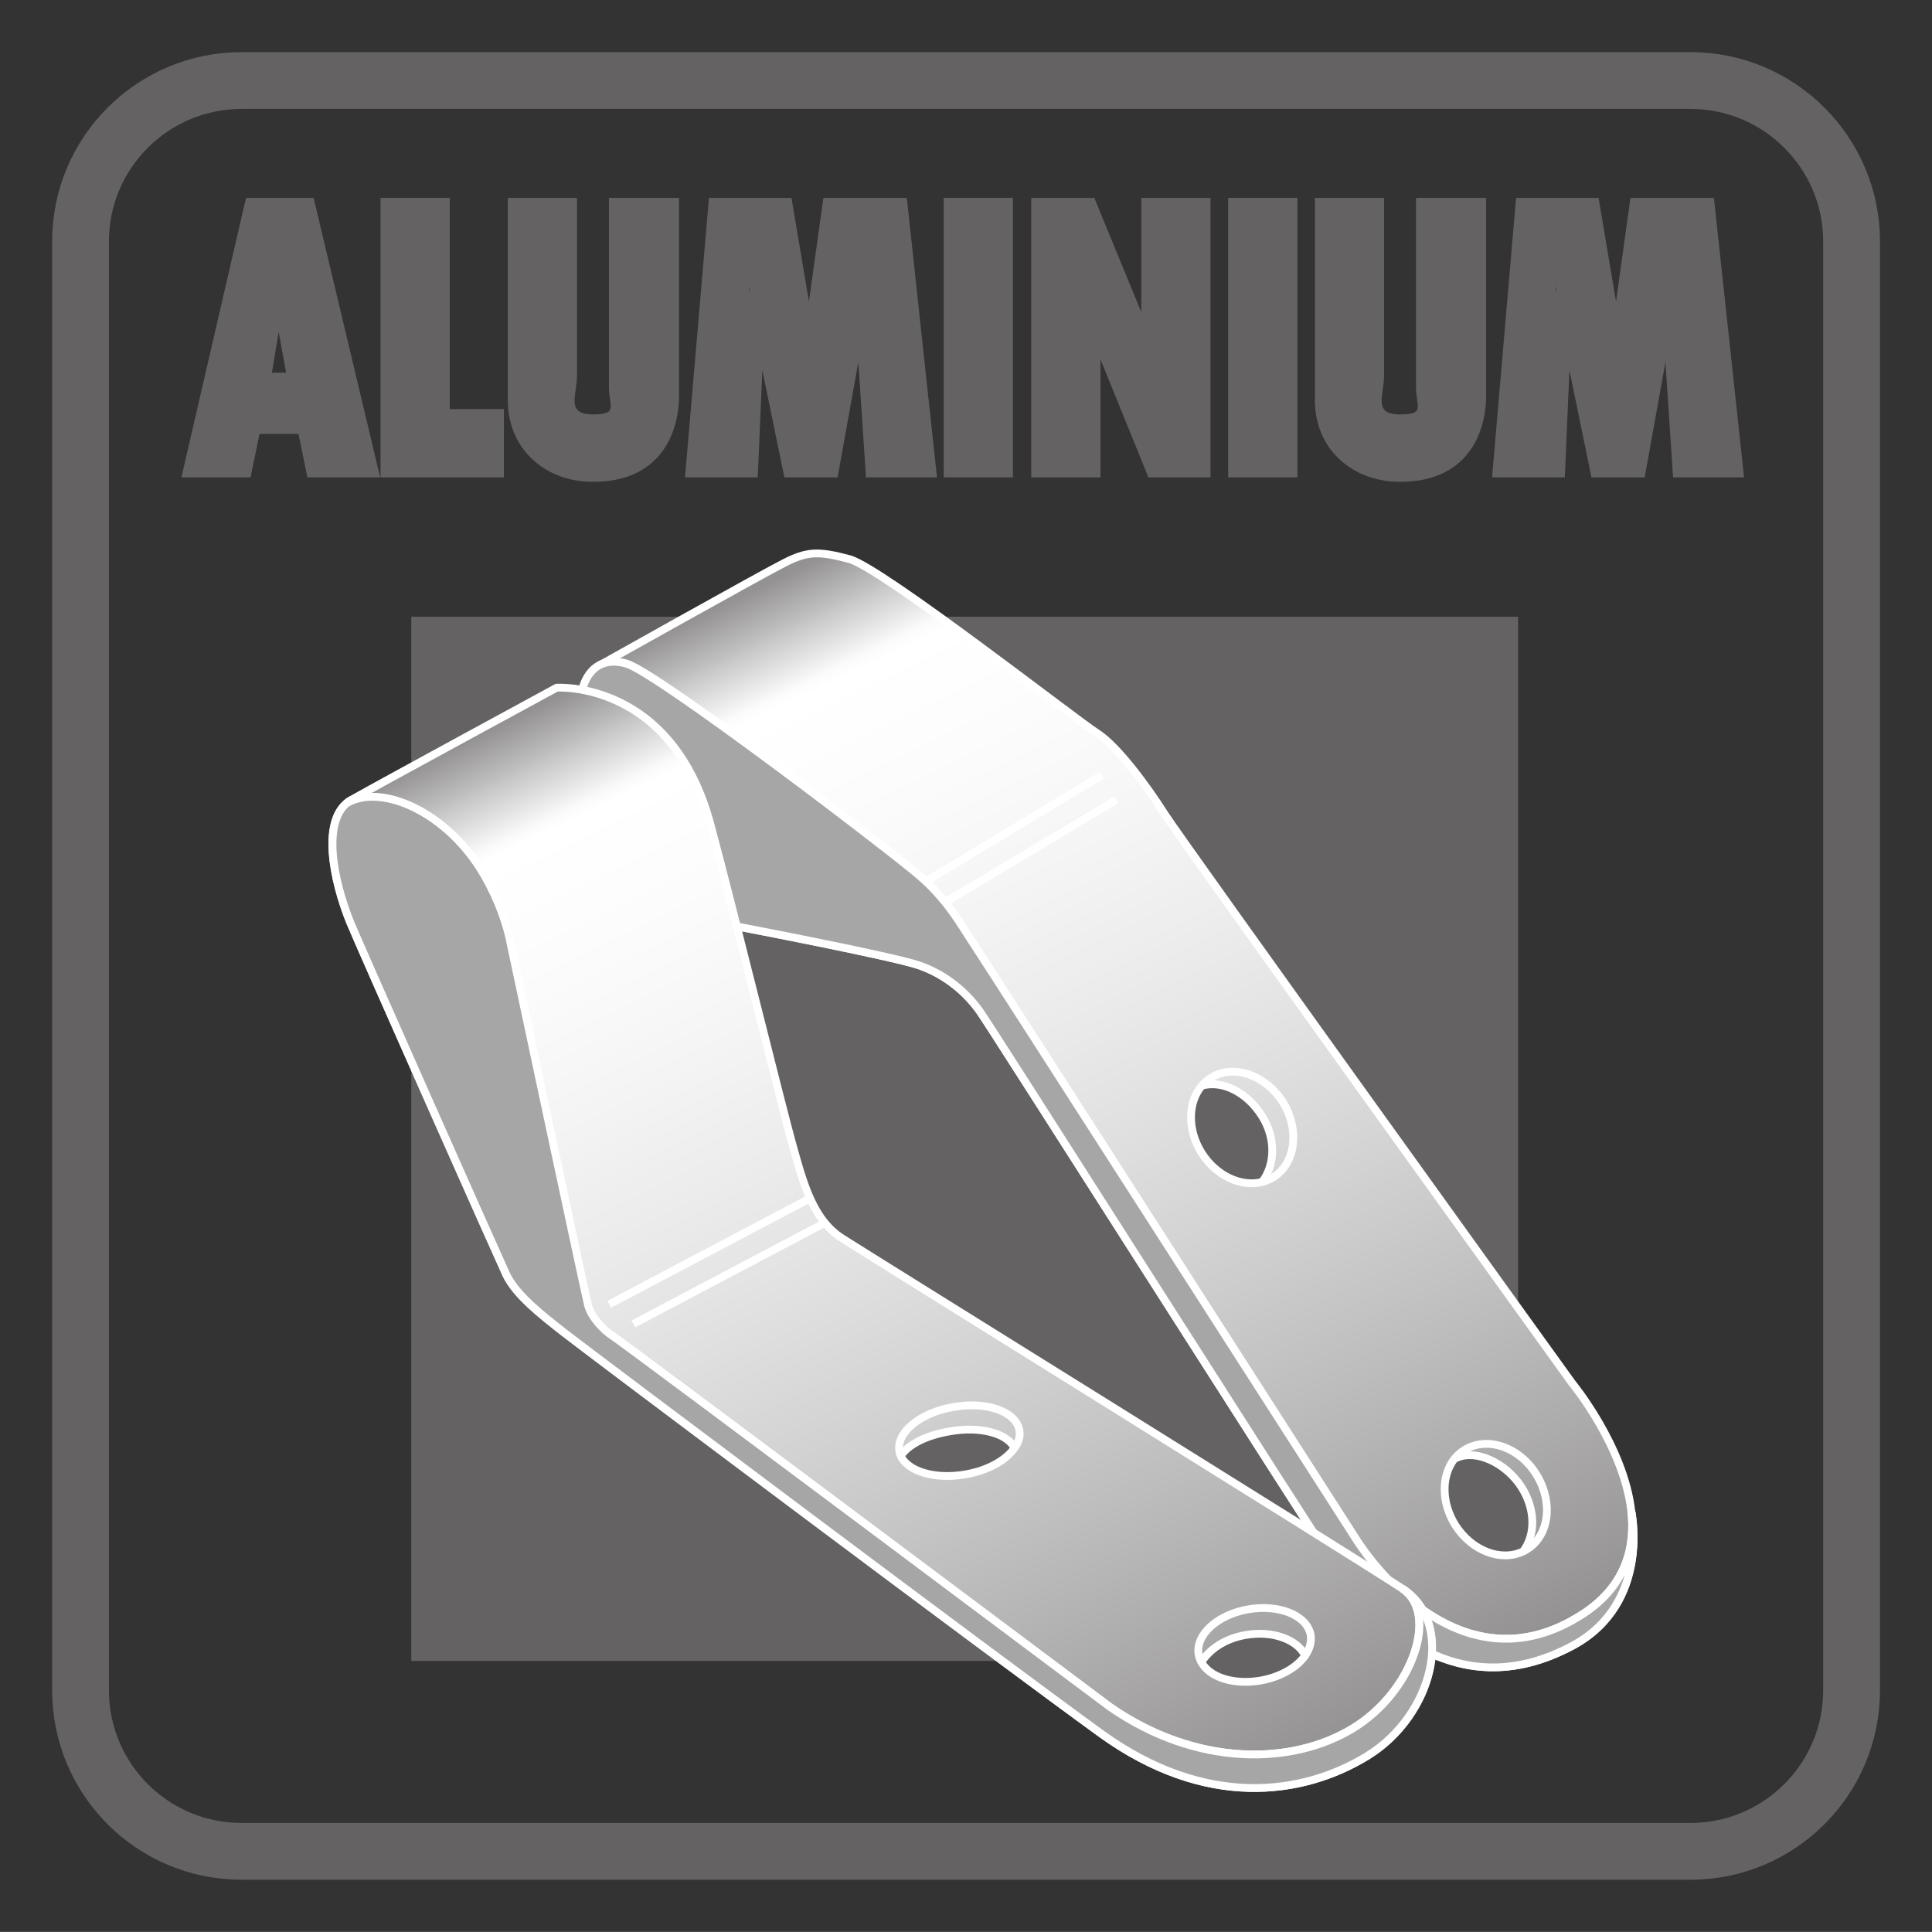
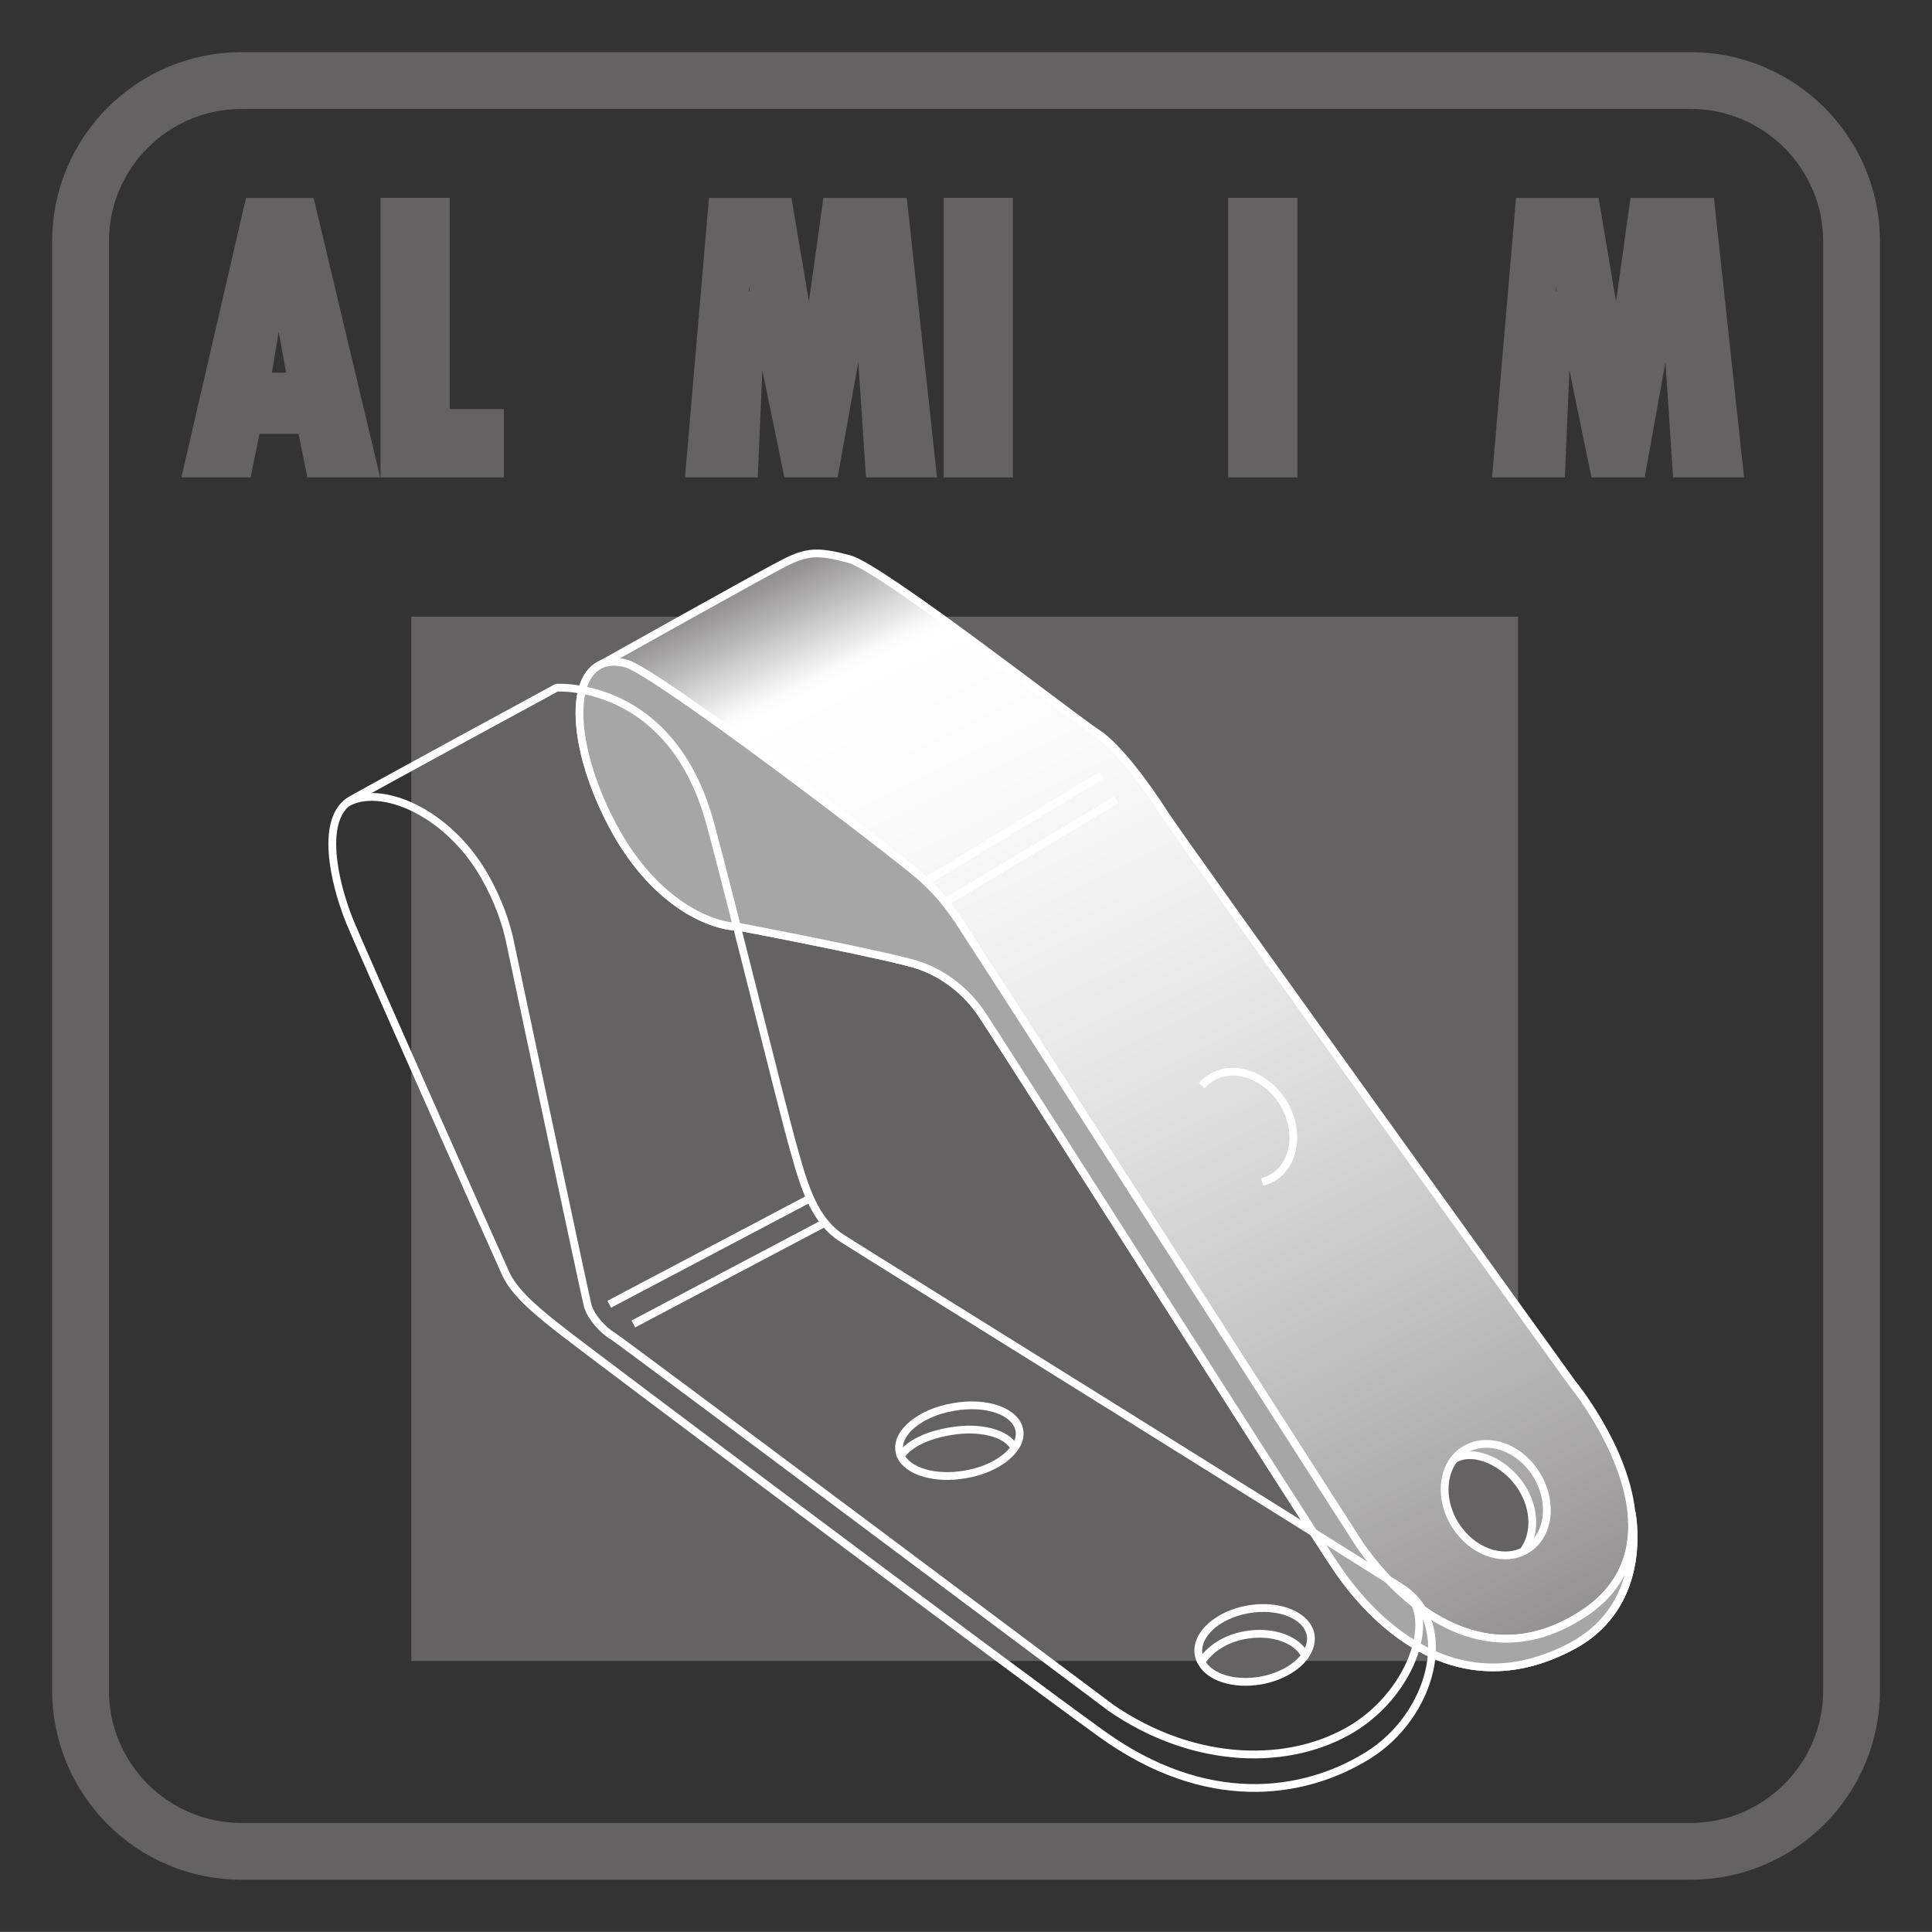
<svg xmlns="http://www.w3.org/2000/svg" xmlns:xlink="http://www.w3.org/1999/xlink" width="34.018pt" height="34.016pt" viewBox="0 0 34.018 34.016" version="1.1">
  <rect x="0" y="0" width="34.018" height="34.016" fill="#333333" stroke="none" />
  <defs>
    <g>
      <symbol overflow="visible" id="glyph0-0">
        <path style="stroke:none;" d="" />
      </symbol>
      <symbol overflow="visible" id="glyph0-1">
        <path style="stroke:none;" d="M 0.938 -4.734 L -0.156 0 L 1.062 0 L 1.219 -0.766 L 1.906 -0.766 L 2.062 0 L 3.344 0 L 2.172 -4.922 L 0.984 -4.922 Z M 1.891 -1.844 L 1.438 -1.844 L 1.609 -2.875 L 1.672 -3.391 L 1.422 -3.391 L 1.5 -2.875 L 1.688 -1.844 Z M 1.891 -1.844 " />
      </symbol>
      <symbol overflow="visible" id="glyph0-2">
        <path style="stroke:none;" d="M 0.156 -4.734 L 0.156 0 L 2.328 0 L 2.328 -1.203 L 1.375 -1.203 L 1.375 -4.922 L 0.156 -4.922 Z M 0.156 -4.734 " />
      </symbol>
      <symbol overflow="visible" id="glyph0-3">
-         <path style="stroke:none;" d="M 0.141 -4.734 L 0.141 -1.359 C 0.141 -0.5 0.797 0.078 1.641 0.078 C 2.938 0.078 3.156 -0.938 3.156 -1.422 L 3.156 -4.922 L 1.922 -4.922 L 1.922 -1.594 C 1.922 -1.25 2.094 -1.109 1.641 -1.109 C 1.156 -1.109 1.359 -1.438 1.359 -1.797 L 1.359 -4.922 L 0.141 -4.922 Z M 0.141 -4.734 " />
-       </symbol>
+         </symbol>
      <symbol overflow="visible" id="glyph0-4">
        <path style="stroke:none;" d="M 0.375 -4.734 L -0.031 0 L 1.25 0 L 1.391 -3.281 L 1.094 -3.281 L 1.094 -3.375 L 1.234 -2.359 L 1.719 0 L 2.656 0 L 3.078 -2.344 L 3.203 -3.281 L 2.938 -3.281 L 3.156 0 L 4.406 0 L 3.875 -4.922 L 2.406 -4.922 L 2.031 -2.234 L 2.297 -2.234 L 1.844 -4.922 L 0.391 -4.922 Z M 0.375 -4.734 " />
      </symbol>
      <symbol overflow="visible" id="glyph0-5">
        <path style="stroke:none;" d="M 0.156 -4.734 L 0.156 0 L 1.375 0 L 1.375 -4.922 L 0.156 -4.922 Z M 0.156 -4.734 " />
      </symbol>
      <symbol overflow="visible" id="glyph0-6">
-         <path style="stroke:none;" d="M 0.156 -4.734 L 0.156 0 L 1.375 0 L 1.375 -2.469 L 1.344 -2.844 L 1.141 -2.656 L 2.219 0 L 3.312 0 L 3.312 -4.922 L 2.094 -4.922 L 2.094 -2.688 C 2.094 -2.453 2.109 -2.219 2.141 -2.062 L 2.359 -2.266 L 1.266 -4.922 L 0.156 -4.922 Z M 0.156 -4.734 " />
-       </symbol>
+         </symbol>
    </g>
    <clipPath id="clip1">
      <path d="M 10 9 L 29 9 L 29 30 L 10 30 Z M 10 9 " />
    </clipPath>
    <clipPath id="clip2">
      <path d="M 13.812 9.91 C 13.418 10.113 10.555 11.711 10.555 11.711 C 10.008 12.008 10.109 13.277 10.793 14.547 C 11.473 15.82 12.43 16.305 13.02 16.32 C 13.02 16.32 15.699 16.832 16.18 16.996 C 16.66 17.16 17.027 17.488 17.262 17.82 C 17.496 18.152 22.977 26.781 23.52 27.59 C 24.062 28.402 25.562 30.125 27.691 28.973 C 29.078 28.223 28.723 26.605 28.723 26.605 C 28.59 25.453 27.68 24.352 27.68 24.352 C 27.68 24.352 20.805 14.805 20.5 14.324 C 20.195 13.844 19.676 13.141 19.32 12.914 C 18.969 12.691 15.512 9.988 14.953 9.84 C 14.711 9.777 14.535 9.742 14.387 9.742 C 14.191 9.742 14.035 9.797 13.812 9.91 " />
    </clipPath>
    <linearGradient id="linear0" gradientUnits="userSpaceOnUse" x1="-0.071" y1="0" x2="1.078" y2="0" gradientTransform="matrix(-10.18,-20.872,20.872,-10.18,24.674,30.45)">
      <stop offset="0" style="stop-color:rgb(56.865%,56.079%,56.274%);stop-opacity:1;" />
      <stop offset="0.062" style="stop-color:rgb(56.909%,56.125%,56.32%);stop-opacity:1;" />
      <stop offset="0.066" style="stop-color:rgb(57.295%,56.517%,56.711%);stop-opacity:1;" />
      <stop offset="0.07" style="stop-color:rgb(57.634%,56.863%,57.054%);stop-opacity:1;" />
      <stop offset="0.074" style="stop-color:rgb(57.973%,57.208%,57.397%);stop-opacity:1;" />
      <stop offset="0.078" style="stop-color:rgb(58.31%,57.552%,57.739%);stop-opacity:1;" />
      <stop offset="0.082" style="stop-color:rgb(58.646%,57.893%,58.08%);stop-opacity:1;" />
      <stop offset="0.086" style="stop-color:rgb(58.981%,58.235%,58.42%);stop-opacity:1;" />
      <stop offset="0.09" style="stop-color:rgb(59.315%,58.575%,58.759%);stop-opacity:1;" />
      <stop offset="0.094" style="stop-color:rgb(59.648%,58.914%,59.096%);stop-opacity:1;" />
      <stop offset="0.098" style="stop-color:rgb(59.981%,59.251%,59.433%);stop-opacity:1;" />
      <stop offset="0.102" style="stop-color:rgb(60.312%,59.59%,59.769%);stop-opacity:1;" />
      <stop offset="0.105" style="stop-color:rgb(60.641%,59.924%,60.103%);stop-opacity:1;" />
      <stop offset="0.109" style="stop-color:rgb(60.97%,60.26%,60.435%);stop-opacity:1;" />
      <stop offset="0.113" style="stop-color:rgb(61.298%,60.594%,60.768%);stop-opacity:1;" />
      <stop offset="0.117" style="stop-color:rgb(61.626%,60.927%,61.101%);stop-opacity:1;" />
      <stop offset="0.121" style="stop-color:rgb(61.951%,61.258%,61.43%);stop-opacity:1;" />
      <stop offset="0.125" style="stop-color:rgb(62.276%,61.589%,61.76%);stop-opacity:1;" />
      <stop offset="0.129" style="stop-color:rgb(62.599%,61.919%,62.088%);stop-opacity:1;" />
      <stop offset="0.133" style="stop-color:rgb(62.923%,62.247%,62.415%);stop-opacity:1;" />
      <stop offset="0.137" style="stop-color:rgb(63.243%,62.575%,62.741%);stop-opacity:1;" />
      <stop offset="0.141" style="stop-color:rgb(63.565%,62.901%,63.066%);stop-opacity:1;" />
      <stop offset="0.145" style="stop-color:rgb(63.882%,63.226%,63.39%);stop-opacity:1;" />
      <stop offset="0.148" style="stop-color:rgb(64.201%,63.55%,63.712%);stop-opacity:1;" />
      <stop offset="0.152" style="stop-color:rgb(64.519%,63.873%,64.034%);stop-opacity:1;" />
      <stop offset="0.156" style="stop-color:rgb(64.836%,64.197%,64.355%);stop-opacity:1;" />
      <stop offset="0.16" style="stop-color:rgb(65.15%,64.517%,64.674%);stop-opacity:1;" />
      <stop offset="0.164" style="stop-color:rgb(65.465%,64.838%,64.993%);stop-opacity:1;" />
      <stop offset="0.168" style="stop-color:rgb(65.779%,65.157%,65.311%);stop-opacity:1;" />
      <stop offset="0.172" style="stop-color:rgb(66.09%,65.474%,65.627%);stop-opacity:1;" />
      <stop offset="0.176" style="stop-color:rgb(66.402%,65.79%,65.942%);stop-opacity:1;" />
      <stop offset="0.18" style="stop-color:rgb(66.711%,66.106%,66.255%);stop-opacity:1;" />
      <stop offset="0.184" style="stop-color:rgb(67.018%,66.418%,66.568%);stop-opacity:1;" />
      <stop offset="0.188" style="stop-color:rgb(67.326%,66.733%,66.879%);stop-opacity:1;" />
      <stop offset="0.191" style="stop-color:rgb(67.633%,67.044%,67.191%);stop-opacity:1;" />
      <stop offset="0.195" style="stop-color:rgb(67.938%,67.355%,67.5%);stop-opacity:1;" />
      <stop offset="0.199" style="stop-color:rgb(68.243%,67.665%,67.809%);stop-opacity:1;" />
      <stop offset="0.203" style="stop-color:rgb(68.547%,67.975%,68.117%);stop-opacity:1;" />
      <stop offset="0.207" style="stop-color:rgb(68.849%,68.282%,68.422%);stop-opacity:1;" />
      <stop offset="0.211" style="stop-color:rgb(69.15%,68.588%,68.729%);stop-opacity:1;" />
      <stop offset="0.215" style="stop-color:rgb(69.449%,68.893%,69.031%);stop-opacity:1;" />
      <stop offset="0.219" style="stop-color:rgb(69.748%,69.197%,69.334%);stop-opacity:1;" />
      <stop offset="0.223" style="stop-color:rgb(70.045%,69.501%,69.635%);stop-opacity:1;" />
      <stop offset="0.227" style="stop-color:rgb(70.343%,69.803%,69.937%);stop-opacity:1;" />
      <stop offset="0.23" style="stop-color:rgb(70.638%,70.103%,70.236%);stop-opacity:1;" />
      <stop offset="0.234" style="stop-color:rgb(70.932%,70.404%,70.535%);stop-opacity:1;" />
      <stop offset="0.238" style="stop-color:rgb(71.225%,70.702%,70.831%);stop-opacity:1;" />
      <stop offset="0.242" style="stop-color:rgb(71.516%,70.999%,71.127%);stop-opacity:1;" />
      <stop offset="0.246" style="stop-color:rgb(71.808%,71.295%,71.422%);stop-opacity:1;" />
      <stop offset="0.25" style="stop-color:rgb(72.098%,71.59%,71.716%);stop-opacity:1;" />
      <stop offset="0.254" style="stop-color:rgb(72.386%,71.883%,72.008%);stop-opacity:1;" />
      <stop offset="0.258" style="stop-color:rgb(72.675%,72.177%,72.301%);stop-opacity:1;" />
      <stop offset="0.262" style="stop-color:rgb(72.96%,72.467%,72.589%);stop-opacity:1;" />
      <stop offset="0.266" style="stop-color:rgb(73.245%,72.758%,72.879%);stop-opacity:1;" />
      <stop offset="0.27" style="stop-color:rgb(73.529%,73.048%,73.167%);stop-opacity:1;" />
      <stop offset="0.273" style="stop-color:rgb(73.813%,73.335%,73.454%);stop-opacity:1;" />
      <stop offset="0.277" style="stop-color:rgb(74.094%,73.622%,73.74%);stop-opacity:1;" />
      <stop offset="0.281" style="stop-color:rgb(74.374%,73.909%,74.023%);stop-opacity:1;" />
      <stop offset="0.285" style="stop-color:rgb(74.654%,74.193%,74.307%);stop-opacity:1;" />
      <stop offset="0.289" style="stop-color:rgb(74.933%,74.477%,74.59%);stop-opacity:1;" />
      <stop offset="0.293" style="stop-color:rgb(75.209%,74.757%,74.87%);stop-opacity:1;" />
      <stop offset="0.297" style="stop-color:rgb(75.485%,75.04%,75.151%);stop-opacity:1;" />
      <stop offset="0.301" style="stop-color:rgb(75.761%,75.32%,75.429%);stop-opacity:1;" />
      <stop offset="0.305" style="stop-color:rgb(76.035%,75.598%,75.706%);stop-opacity:1;" />
      <stop offset="0.309" style="stop-color:rgb(76.308%,75.876%,75.983%);stop-opacity:1;" />
      <stop offset="0.312" style="stop-color:rgb(76.578%,76.152%,76.257%);stop-opacity:1;" />
      <stop offset="0.316" style="stop-color:rgb(76.848%,76.427%,76.532%);stop-opacity:1;" />
      <stop offset="0.32" style="stop-color:rgb(77.116%,76.7%,76.804%);stop-opacity:1;" />
      <stop offset="0.324" style="stop-color:rgb(77.383%,76.973%,77.075%);stop-opacity:1;" />
      <stop offset="0.328" style="stop-color:rgb(77.65%,77.245%,77.345%);stop-opacity:1;" />
      <stop offset="0.332" style="stop-color:rgb(77.916%,77.513%,77.614%);stop-opacity:1;" />
      <stop offset="0.336" style="stop-color:rgb(78.18%,77.783%,77.882%);stop-opacity:1;" />
      <stop offset="0.34" style="stop-color:rgb(78.442%,78.05%,78.148%);stop-opacity:1;" />
      <stop offset="0.344" style="stop-color:rgb(78.705%,78.317%,78.413%);stop-opacity:1;" />
      <stop offset="0.348" style="stop-color:rgb(78.964%,78.583%,78.677%);stop-opacity:1;" />
      <stop offset="0.352" style="stop-color:rgb(79.224%,78.847%,78.94%);stop-opacity:1;" />
      <stop offset="0.355" style="stop-color:rgb(79.482%,79.109%,79.202%);stop-opacity:1;" />
      <stop offset="0.359" style="stop-color:rgb(79.739%,79.37%,79.462%);stop-opacity:1;" />
      <stop offset="0.363" style="stop-color:rgb(79.994%,79.63%,79.721%);stop-opacity:1;" />
      <stop offset="0.367" style="stop-color:rgb(80.249%,79.889%,79.979%);stop-opacity:1;" />
      <stop offset="0.371" style="stop-color:rgb(80.501%,80.147%,80.234%);stop-opacity:1;" />
      <stop offset="0.375" style="stop-color:rgb(80.754%,80.403%,80.49%);stop-opacity:1;" />
      <stop offset="0.379" style="stop-color:rgb(81.004%,80.658%,80.743%);stop-opacity:1;" />
      <stop offset="0.383" style="stop-color:rgb(81.255%,80.913%,80.998%);stop-opacity:1;" />
      <stop offset="0.387" style="stop-color:rgb(81.502%,81.165%,81.248%);stop-opacity:1;" />
      <stop offset="0.391" style="stop-color:rgb(81.749%,81.416%,81.499%);stop-opacity:1;" />
      <stop offset="0.395" style="stop-color:rgb(81.993%,81.667%,81.747%);stop-opacity:1;" />
      <stop offset="0.398" style="stop-color:rgb(82.239%,81.915%,81.996%);stop-opacity:1;" />
      <stop offset="0.402" style="stop-color:rgb(82.481%,82.162%,82.242%);stop-opacity:1;" />
      <stop offset="0.406" style="stop-color:rgb(82.722%,82.408%,82.487%);stop-opacity:1;" />
      <stop offset="0.41" style="stop-color:rgb(82.964%,82.654%,82.732%);stop-opacity:1;" />
      <stop offset="0.414" style="stop-color:rgb(83.203%,82.898%,82.974%);stop-opacity:1;" />
      <stop offset="0.418" style="stop-color:rgb(83.441%,83.139%,83.214%);stop-opacity:1;" />
      <stop offset="0.422" style="stop-color:rgb(83.678%,83.38%,83.455%);stop-opacity:1;" />
      <stop offset="0.426" style="stop-color:rgb(83.913%,83.62%,83.693%);stop-opacity:1;" />
      <stop offset="0.43" style="stop-color:rgb(84.148%,83.859%,83.931%);stop-opacity:1;" />
      <stop offset="0.434" style="stop-color:rgb(84.38%,84.094%,84.166%);stop-opacity:1;" />
      <stop offset="0.438" style="stop-color:rgb(84.612%,84.331%,84.401%);stop-opacity:1;" />
      <stop offset="0.441" style="stop-color:rgb(84.842%,84.566%,84.634%);stop-opacity:1;" />
      <stop offset="0.445" style="stop-color:rgb(85.071%,84.799%,84.866%);stop-opacity:1;" />
      <stop offset="0.449" style="stop-color:rgb(85.298%,85.031%,85.097%);stop-opacity:1;" />
      <stop offset="0.453" style="stop-color:rgb(85.524%,85.262%,85.326%);stop-opacity:1;" />
      <stop offset="0.457" style="stop-color:rgb(85.748%,85.489%,85.553%);stop-opacity:1;" />
      <stop offset="0.461" style="stop-color:rgb(85.973%,85.716%,85.78%);stop-opacity:1;" />
      <stop offset="0.465" style="stop-color:rgb(86.194%,85.944%,86.006%);stop-opacity:1;" />
      <stop offset="0.469" style="stop-color:rgb(86.415%,86.168%,86.23%);stop-opacity:1;" />
      <stop offset="0.473" style="stop-color:rgb(86.635%,86.391%,86.452%);stop-opacity:1;" />
      <stop offset="0.477" style="stop-color:rgb(86.853%,86.613%,86.673%);stop-opacity:1;" />
      <stop offset="0.48" style="stop-color:rgb(87.068%,86.833%,86.891%);stop-opacity:1;" />
      <stop offset="0.484" style="stop-color:rgb(87.285%,87.053%,87.111%);stop-opacity:1;" />
      <stop offset="0.488" style="stop-color:rgb(87.497%,87.27%,87.326%);stop-opacity:1;" />
      <stop offset="0.492" style="stop-color:rgb(87.711%,87.488%,87.543%);stop-opacity:1;" />
      <stop offset="0.496" style="stop-color:rgb(87.921%,87.701%,87.756%);stop-opacity:1;" />
      <stop offset="0.5" style="stop-color:rgb(88.132%,87.917%,87.97%);stop-opacity:1;" />
      <stop offset="0.504" style="stop-color:rgb(88.341%,88.129%,88.181%);stop-opacity:1;" />
      <stop offset="0.508" style="stop-color:rgb(88.548%,88.339%,88.391%);stop-opacity:1;" />
      <stop offset="0.512" style="stop-color:rgb(88.753%,88.548%,88.6%);stop-opacity:1;" />
      <stop offset="0.516" style="stop-color:rgb(88.957%,88.756%,88.806%);stop-opacity:1;" />
      <stop offset="0.52" style="stop-color:rgb(89.16%,88.963%,89.012%);stop-opacity:1;" />
      <stop offset="0.523" style="stop-color:rgb(89.362%,89.168%,89.217%);stop-opacity:1;" />
      <stop offset="0.527" style="stop-color:rgb(89.561%,89.372%,89.42%);stop-opacity:1;" />
      <stop offset="0.531" style="stop-color:rgb(89.76%,89.574%,89.621%);stop-opacity:1;" />
      <stop offset="0.535" style="stop-color:rgb(89.957%,89.774%,89.819%);stop-opacity:1;" />
      <stop offset="0.539" style="stop-color:rgb(90.154%,89.973%,90.018%);stop-opacity:1;" />
      <stop offset="0.543" style="stop-color:rgb(90.346%,90.17%,90.215%);stop-opacity:1;" />
      <stop offset="0.547" style="stop-color:rgb(90.54%,90.367%,90.41%);stop-opacity:1;" />
      <stop offset="0.551" style="stop-color:rgb(90.73%,90.562%,90.604%);stop-opacity:1;" />
      <stop offset="0.555" style="stop-color:rgb(90.919%,90.755%,90.796%);stop-opacity:1;" />
      <stop offset="0.559" style="stop-color:rgb(91.109%,90.947%,90.987%);stop-opacity:1;" />
      <stop offset="0.562" style="stop-color:rgb(91.295%,91.138%,91.176%);stop-opacity:1;" />
      <stop offset="0.566" style="stop-color:rgb(91.479%,91.324%,91.364%);stop-opacity:1;" />
      <stop offset="0.57" style="stop-color:rgb(91.664%,91.512%,91.55%);stop-opacity:1;" />
      <stop offset="0.574" style="stop-color:rgb(91.846%,91.698%,91.734%);stop-opacity:1;" />
      <stop offset="0.578" style="stop-color:rgb(92.027%,91.882%,91.919%);stop-opacity:1;" />
      <stop offset="0.582" style="stop-color:rgb(92.206%,92.064%,92.099%);stop-opacity:1;" />
      <stop offset="0.586" style="stop-color:rgb(92.384%,92.245%,92.281%);stop-opacity:1;" />
      <stop offset="0.59" style="stop-color:rgb(92.56%,92.424%,92.458%);stop-opacity:1;" />
      <stop offset="0.594" style="stop-color:rgb(92.734%,92.603%,92.635%);stop-opacity:1;" />
      <stop offset="0.598" style="stop-color:rgb(92.906%,92.778%,92.81%);stop-opacity:1;" />
      <stop offset="0.602" style="stop-color:rgb(93.077%,92.952%,92.982%);stop-opacity:1;" />
      <stop offset="0.605" style="stop-color:rgb(93.248%,93.124%,93.155%);stop-opacity:1;" />
      <stop offset="0.609" style="stop-color:rgb(93.416%,93.297%,93.326%);stop-opacity:1;" />
      <stop offset="0.617" style="stop-color:rgb(93.582%,93.465%,93.494%);stop-opacity:1;" />
      <stop offset="0.625" style="stop-color:rgb(93.91%,93.799%,93.826%);stop-opacity:1;" />
      <stop offset="0.633" style="stop-color:rgb(94.231%,94.125%,94.151%);stop-opacity:1;" />
      <stop offset="0.641" style="stop-color:rgb(94.545%,94.446%,94.47%);stop-opacity:1;" />
      <stop offset="0.648" style="stop-color:rgb(94.853%,94.76%,94.783%);stop-opacity:1;" />
      <stop offset="0.656" style="stop-color:rgb(95.155%,95.067%,95.088%);stop-opacity:1;" />
      <stop offset="0.664" style="stop-color:rgb(95.45%,95.367%,95.387%);stop-opacity:1;" />
      <stop offset="0.672" style="stop-color:rgb(95.737%,95.659%,95.679%);stop-opacity:1;" />
      <stop offset="0.68" style="stop-color:rgb(96.017%,95.944%,95.963%);stop-opacity:1;" />
      <stop offset="0.688" style="stop-color:rgb(96.289%,96.222%,96.239%);stop-opacity:1;" />
      <stop offset="0.695" style="stop-color:rgb(96.556%,96.494%,96.509%);stop-opacity:1;" />
      <stop offset="0.703" style="stop-color:rgb(96.814%,96.756%,96.77%);stop-opacity:1;" />
      <stop offset="0.711" style="stop-color:rgb(97.064%,97.011%,97.023%);stop-opacity:1;" />
      <stop offset="0.719" style="stop-color:rgb(97.305%,97.256%,97.269%);stop-opacity:1;" />
      <stop offset="0.727" style="stop-color:rgb(97.54%,97.496%,97.507%);stop-opacity:1;" />
      <stop offset="0.734" style="stop-color:rgb(97.765%,97.725%,97.734%);stop-opacity:1;" />
      <stop offset="0.742" style="stop-color:rgb(97.984%,97.948%,97.957%);stop-opacity:1;" />
      <stop offset="0.75" style="stop-color:rgb(98.193%,98.16%,98.169%);stop-opacity:1;" />
      <stop offset="0.758" style="stop-color:rgb(98.393%,98.364%,98.372%);stop-opacity:1;" />
      <stop offset="0.766" style="stop-color:rgb(98.584%,98.558%,98.564%);stop-opacity:1;" />
      <stop offset="0.773" style="stop-color:rgb(98.767%,98.744%,98.75%);stop-opacity:1;" />
      <stop offset="0.781" style="stop-color:rgb(98.94%,98.92%,98.926%);stop-opacity:1;" />
      <stop offset="0.797" style="stop-color:rgb(99.174%,99.159%,99.162%);stop-opacity:1;" />
      <stop offset="0.812" style="stop-color:rgb(99.455%,99.446%,99.448%);stop-opacity:1;" />
      <stop offset="0.828" style="stop-color:rgb(99.689%,99.683%,99.684%);stop-opacity:1;" />
      <stop offset="0.844" style="stop-color:rgb(99.866%,99.864%,99.864%);stop-opacity:1;" />
      <stop offset="0.852" style="stop-color:rgb(99.963%,99.963%,99.963%);stop-opacity:1;" />
      <stop offset="0.855" style="stop-color:rgb(99.326%,99.313%,99.316%);stop-opacity:1;" />
      <stop offset="0.859" style="stop-color:rgb(98.665%,98.64%,98.647%);stop-opacity:1;" />
      <stop offset="0.863" style="stop-color:rgb(96.411%,96.346%,96.362%);stop-opacity:1;" />
      <stop offset="0.867" style="stop-color:rgb(94.157%,94.051%,94.077%);stop-opacity:1;" />
      <stop offset="0.871" style="stop-color:rgb(91.904%,91.756%,91.792%);stop-opacity:1;" />
      <stop offset="0.875" style="stop-color:rgb(89.648%,89.461%,89.507%);stop-opacity:1;" />
      <stop offset="0.879" style="stop-color:rgb(87.395%,87.166%,87.222%);stop-opacity:1;" />
      <stop offset="0.883" style="stop-color:rgb(85.141%,84.871%,84.938%);stop-opacity:1;" />
      <stop offset="0.887" style="stop-color:rgb(82.887%,82.576%,82.654%);stop-opacity:1;" />
      <stop offset="0.891" style="stop-color:rgb(80.632%,80.28%,80.368%);stop-opacity:1;" />
      <stop offset="0.895" style="stop-color:rgb(78.38%,77.986%,78.084%);stop-opacity:1;" />
      <stop offset="0.898" style="stop-color:rgb(76.126%,75.691%,75.8%);stop-opacity:1;" />
      <stop offset="0.902" style="stop-color:rgb(73.872%,73.396%,73.514%);stop-opacity:1;" />
      <stop offset="0.906" style="stop-color:rgb(71.617%,71.1%,71.228%);stop-opacity:1;" />
      <stop offset="0.91" style="stop-color:rgb(69.363%,68.805%,68.944%);stop-opacity:1;" />
      <stop offset="0.914" style="stop-color:rgb(67.11%,66.512%,66.66%);stop-opacity:1;" />
      <stop offset="0.918" style="stop-color:rgb(64.856%,64.217%,64.375%);stop-opacity:1;" />
      <stop offset="0.922" style="stop-color:rgb(62.601%,61.92%,62.09%);stop-opacity:1;" />
      <stop offset="0.926" style="stop-color:rgb(60.347%,59.625%,59.805%);stop-opacity:1;" />
      <stop offset="0.93" style="stop-color:rgb(58.093%,57.332%,57.521%);stop-opacity:1;" />
      <stop offset="0.934" style="stop-color:rgb(57.478%,56.705%,56.897%);stop-opacity:1;" />
      <stop offset="0.938" style="stop-color:rgb(56.865%,56.079%,56.274%);stop-opacity:1;" />
      <stop offset="1" style="stop-color:rgb(56.865%,56.079%,56.274%);stop-opacity:1;" />
    </linearGradient>
    <clipPath id="clip3">
      <path d="M 5 12 L 26 12 L 26 32 L 5 32 Z M 5 12 " />
    </clipPath>
    <clipPath id="clip4">
-       <path d="M 9.801 12.109 C 9.801 12.109 6.75 13.766 6.188 14.082 C 5.625 14.398 5.875 15.527 6.16 16.23 C 6.297 16.57 8.734 22.066 8.91 22.438 C 9.082 22.805 9.543 23.16 9.922 23.457 C 10.301 23.754 17.57 29.211 19.398 30.527 C 21.227 31.848 22.93 31.621 24.078 30.914 C 25.223 30.207 25.633 28.594 24.691 27.973 C 23.828 27.402 15.32 22.121 14.828 21.805 C 14.34 21.492 14.164 20.906 13.98 20.25 C 13.789 19.59 12.883 15.898 12.508 14.512 C 11.891 12.223 10.188 12.109 9.855 12.109 C 9.82 12.109 9.801 12.109 9.801 12.109 " />
-     </clipPath>
+       </clipPath>
    <linearGradient id="linear1" gradientUnits="userSpaceOnUse" x1="-0.065" y1="0" x2="1.079" y2="0" gradientTransform="matrix(-10.16,-20.832,20.832,-10.16,20.527,32.666)">
      <stop offset="0" style="stop-color:rgb(56.865%,56.079%,56.274%);stop-opacity:1;" />
      <stop offset="0.031" style="stop-color:rgb(56.865%,56.079%,56.274%);stop-opacity:1;" />
      <stop offset="0.047" style="stop-color:rgb(56.865%,56.079%,56.274%);stop-opacity:1;" />
      <stop offset="0.055" style="stop-color:rgb(56.865%,56.079%,56.274%);stop-opacity:1;" />
      <stop offset="0.059" style="stop-color:rgb(57.118%,56.339%,56.532%);stop-opacity:1;" />
      <stop offset="0.062" style="stop-color:rgb(57.373%,56.596%,56.789%);stop-opacity:1;" />
      <stop offset="0.066" style="stop-color:rgb(57.709%,56.94%,57.13%);stop-opacity:1;" />
      <stop offset="0.07" style="stop-color:rgb(58.046%,57.283%,57.472%);stop-opacity:1;" />
      <stop offset="0.074" style="stop-color:rgb(58.382%,57.625%,57.812%);stop-opacity:1;" />
      <stop offset="0.078" style="stop-color:rgb(58.716%,57.965%,58.151%);stop-opacity:1;" />
      <stop offset="0.082" style="stop-color:rgb(59.05%,58.304%,58.49%);stop-opacity:1;" />
      <stop offset="0.086" style="stop-color:rgb(59.383%,58.643%,58.827%);stop-opacity:1;" />
      <stop offset="0.09" style="stop-color:rgb(59.714%,58.981%,59.163%);stop-opacity:1;" />
      <stop offset="0.094" style="stop-color:rgb(60.045%,59.317%,59.499%);stop-opacity:1;" />
      <stop offset="0.098" style="stop-color:rgb(60.374%,59.653%,59.831%);stop-opacity:1;" />
      <stop offset="0.102" style="stop-color:rgb(60.703%,59.988%,60.165%);stop-opacity:1;" />
      <stop offset="0.105" style="stop-color:rgb(61.029%,60.32%,60.497%);stop-opacity:1;" />
      <stop offset="0.109" style="stop-color:rgb(61.356%,60.652%,60.828%);stop-opacity:1;" />
      <stop offset="0.113" style="stop-color:rgb(61.681%,60.983%,61.157%);stop-opacity:1;" />
      <stop offset="0.117" style="stop-color:rgb(62.006%,61.314%,61.487%);stop-opacity:1;" />
      <stop offset="0.121" style="stop-color:rgb(62.329%,61.642%,61.813%);stop-opacity:1;" />
      <stop offset="0.125" style="stop-color:rgb(62.651%,61.972%,62.14%);stop-opacity:1;" />
      <stop offset="0.129" style="stop-color:rgb(62.971%,62.299%,62.466%);stop-opacity:1;" />
      <stop offset="0.133" style="stop-color:rgb(63.292%,62.624%,62.79%);stop-opacity:1;" />
      <stop offset="0.137" style="stop-color:rgb(63.611%,62.949%,63.113%);stop-opacity:1;" />
      <stop offset="0.141" style="stop-color:rgb(63.93%,63.272%,63.435%);stop-opacity:1;" />
      <stop offset="0.145" style="stop-color:rgb(64.246%,63.594%,63.756%);stop-opacity:1;" />
      <stop offset="0.148" style="stop-color:rgb(64.561%,63.916%,64.076%);stop-opacity:1;" />
      <stop offset="0.152" style="stop-color:rgb(64.876%,64.236%,64.395%);stop-opacity:1;" />
      <stop offset="0.156" style="stop-color:rgb(65.189%,64.555%,64.713%);stop-opacity:1;" />
      <stop offset="0.16" style="stop-color:rgb(65.501%,64.873%,65.028%);stop-opacity:1;" />
      <stop offset="0.164" style="stop-color:rgb(65.813%,65.19%,65.346%);stop-opacity:1;" />
      <stop offset="0.168" style="stop-color:rgb(66.124%,65.508%,65.66%);stop-opacity:1;" />
      <stop offset="0.172" style="stop-color:rgb(66.434%,65.822%,65.974%);stop-opacity:1;" />
      <stop offset="0.176" style="stop-color:rgb(66.74%,66.136%,66.286%);stop-opacity:1;" />
      <stop offset="0.18" style="stop-color:rgb(67.049%,66.449%,66.599%);stop-opacity:1;" />
      <stop offset="0.184" style="stop-color:rgb(67.354%,66.76%,66.908%);stop-opacity:1;" />
      <stop offset="0.188" style="stop-color:rgb(67.661%,67.072%,67.218%);stop-opacity:1;" />
      <stop offset="0.191" style="stop-color:rgb(67.964%,67.381%,67.526%);stop-opacity:1;" />
      <stop offset="0.195" style="stop-color:rgb(68.266%,67.69%,67.833%);stop-opacity:1;" />
      <stop offset="0.199" style="stop-color:rgb(68.568%,67.996%,68.138%);stop-opacity:1;" />
      <stop offset="0.203" style="stop-color:rgb(68.869%,68.303%,68.443%);stop-opacity:1;" />
      <stop offset="0.207" style="stop-color:rgb(69.168%,68.607%,68.747%);stop-opacity:1;" />
      <stop offset="0.211" style="stop-color:rgb(69.467%,68.912%,69.049%);stop-opacity:1;" />
      <stop offset="0.215" style="stop-color:rgb(69.765%,69.214%,69.351%);stop-opacity:1;" />
      <stop offset="0.219" style="stop-color:rgb(70.061%,69.516%,69.652%);stop-opacity:1;" />
      <stop offset="0.223" style="stop-color:rgb(70.355%,69.817%,69.951%);stop-opacity:1;" />
      <stop offset="0.227" style="stop-color:rgb(70.65%,70.116%,70.248%);stop-opacity:1;" />
      <stop offset="0.23" style="stop-color:rgb(70.943%,70.415%,70.546%);stop-opacity:1;" />
      <stop offset="0.234" style="stop-color:rgb(71.236%,70.712%,70.842%);stop-opacity:1;" />
      <stop offset="0.238" style="stop-color:rgb(71.524%,71.007%,71.135%);stop-opacity:1;" />
      <stop offset="0.242" style="stop-color:rgb(71.814%,71.301%,71.429%);stop-opacity:1;" />
      <stop offset="0.246" style="stop-color:rgb(72.102%,71.594%,71.721%);stop-opacity:1;" />
      <stop offset="0.25" style="stop-color:rgb(72.391%,71.889%,72.014%);stop-opacity:1;" />
      <stop offset="0.254" style="stop-color:rgb(72.676%,72.179%,72.302%);stop-opacity:1;" />
      <stop offset="0.258" style="stop-color:rgb(72.963%,72.47%,72.592%);stop-opacity:1;" />
      <stop offset="0.262" style="stop-color:rgb(73.245%,72.758%,72.879%);stop-opacity:1;" />
      <stop offset="0.266" style="stop-color:rgb(73.528%,73.047%,73.166%);stop-opacity:1;" />
      <stop offset="0.27" style="stop-color:rgb(73.81%,73.334%,73.451%);stop-opacity:1;" />
      <stop offset="0.273" style="stop-color:rgb(74.091%,73.619%,73.737%);stop-opacity:1;" />
      <stop offset="0.277" style="stop-color:rgb(74.37%,73.903%,74.019%);stop-opacity:1;" />
      <stop offset="0.281" style="stop-color:rgb(74.649%,74.187%,74.301%);stop-opacity:1;" />
      <stop offset="0.285" style="stop-color:rgb(74.925%,74.469%,74.582%);stop-opacity:1;" />
      <stop offset="0.289" style="stop-color:rgb(75.201%,74.75%,74.863%);stop-opacity:1;" />
      <stop offset="0.293" style="stop-color:rgb(75.475%,75.029%,75.14%);stop-opacity:1;" />
      <stop offset="0.297" style="stop-color:rgb(75.749%,75.308%,75.417%);stop-opacity:1;" />
      <stop offset="0.301" style="stop-color:rgb(76.021%,75.584%,75.693%);stop-opacity:1;" />
      <stop offset="0.305" style="stop-color:rgb(76.292%,75.861%,75.969%);stop-opacity:1;" />
      <stop offset="0.309" style="stop-color:rgb(76.562%,76.135%,76.242%);stop-opacity:1;" />
      <stop offset="0.312" style="stop-color:rgb(76.833%,76.411%,76.515%);stop-opacity:1;" />
      <stop offset="0.316" style="stop-color:rgb(77.1%,76.683%,76.787%);stop-opacity:1;" />
      <stop offset="0.32" style="stop-color:rgb(77.367%,76.955%,77.057%);stop-opacity:1;" />
      <stop offset="0.324" style="stop-color:rgb(77.632%,77.225%,77.325%);stop-opacity:1;" />
      <stop offset="0.328" style="stop-color:rgb(77.896%,77.493%,77.594%);stop-opacity:1;" />
      <stop offset="0.332" style="stop-color:rgb(78.159%,77.762%,77.861%);stop-opacity:1;" />
      <stop offset="0.336" style="stop-color:rgb(78.421%,78.029%,78.127%);stop-opacity:1;" />
      <stop offset="0.34" style="stop-color:rgb(78.682%,78.294%,78.391%);stop-opacity:1;" />
      <stop offset="0.344" style="stop-color:rgb(78.941%,78.558%,78.653%);stop-opacity:1;" />
      <stop offset="0.348" style="stop-color:rgb(79.199%,78.821%,78.915%);stop-opacity:1;" />
      <stop offset="0.352" style="stop-color:rgb(79.456%,79.082%,79.175%);stop-opacity:1;" />
      <stop offset="0.355" style="stop-color:rgb(79.712%,79.343%,79.434%);stop-opacity:1;" />
      <stop offset="0.359" style="stop-color:rgb(79.967%,79.602%,79.692%);stop-opacity:1;" />
      <stop offset="0.363" style="stop-color:rgb(80.22%,79.86%,79.948%);stop-opacity:1;" />
      <stop offset="0.367" style="stop-color:rgb(80.47%,80.115%,80.203%);stop-opacity:1;" />
      <stop offset="0.371" style="stop-color:rgb(80.722%,80.371%,80.458%);stop-opacity:1;" />
      <stop offset="0.375" style="stop-color:rgb(80.972%,80.626%,80.711%);stop-opacity:1;" />
      <stop offset="0.379" style="stop-color:rgb(81.219%,80.878%,80.963%);stop-opacity:1;" />
      <stop offset="0.383" style="stop-color:rgb(81.467%,81.129%,81.213%);stop-opacity:1;" />
      <stop offset="0.387" style="stop-color:rgb(81.714%,81.381%,81.464%);stop-opacity:1;" />
      <stop offset="0.391" style="stop-color:rgb(81.958%,81.63%,81.711%);stop-opacity:1;" />
      <stop offset="0.395" style="stop-color:rgb(82.202%,81.879%,81.958%);stop-opacity:1;" />
      <stop offset="0.398" style="stop-color:rgb(82.445%,82.124%,82.204%);stop-opacity:1;" />
      <stop offset="0.402" style="stop-color:rgb(82.684%,82.37%,82.448%);stop-opacity:1;" />
      <stop offset="0.406" style="stop-color:rgb(82.924%,82.614%,82.69%);stop-opacity:1;" />
      <stop offset="0.41" style="stop-color:rgb(83.163%,82.857%,82.933%);stop-opacity:1;" />
      <stop offset="0.414" style="stop-color:rgb(83.4%,83.098%,83.173%);stop-opacity:1;" />
      <stop offset="0.418" style="stop-color:rgb(83.635%,83.337%,83.412%);stop-opacity:1;" />
      <stop offset="0.422" style="stop-color:rgb(83.87%,83.575%,83.649%);stop-opacity:1;" />
      <stop offset="0.426" style="stop-color:rgb(84.103%,83.813%,83.885%);stop-opacity:1;" />
      <stop offset="0.43" style="stop-color:rgb(84.335%,84.05%,84.122%);stop-opacity:1;" />
      <stop offset="0.434" style="stop-color:rgb(84.566%,84.285%,84.355%);stop-opacity:1;" />
      <stop offset="0.438" style="stop-color:rgb(84.795%,84.518%,84.587%);stop-opacity:1;" />
      <stop offset="0.441" style="stop-color:rgb(85.023%,84.75%,84.818%);stop-opacity:1;" />
      <stop offset="0.445" style="stop-color:rgb(85.249%,84.981%,85.048%);stop-opacity:1;" />
      <stop offset="0.449" style="stop-color:rgb(85.474%,85.21%,85.275%);stop-opacity:1;" />
      <stop offset="0.453" style="stop-color:rgb(85.699%,85.439%,85.504%);stop-opacity:1;" />
      <stop offset="0.457" style="stop-color:rgb(85.922%,85.666%,85.73%);stop-opacity:1;" />
      <stop offset="0.461" style="stop-color:rgb(86.143%,85.89%,85.954%);stop-opacity:1;" />
      <stop offset="0.465" style="stop-color:rgb(86.363%,86.115%,86.177%);stop-opacity:1;" />
      <stop offset="0.469" style="stop-color:rgb(86.583%,86.339%,86.4%);stop-opacity:1;" />
      <stop offset="0.473" style="stop-color:rgb(86.8%,86.56%,86.62%);stop-opacity:1;" />
      <stop offset="0.477" style="stop-color:rgb(87.016%,86.78%,86.838%);stop-opacity:1;" />
      <stop offset="0.48" style="stop-color:rgb(87.23%,86.998%,87.056%);stop-opacity:1;" />
      <stop offset="0.484" style="stop-color:rgb(87.444%,87.215%,87.273%);stop-opacity:1;" />
      <stop offset="0.488" style="stop-color:rgb(87.656%,87.431%,87.486%);stop-opacity:1;" />
      <stop offset="0.492" style="stop-color:rgb(87.866%,87.645%,87.7%);stop-opacity:1;" />
      <stop offset="0.496" style="stop-color:rgb(88.075%,87.859%,87.912%);stop-opacity:1;" />
      <stop offset="0.5" style="stop-color:rgb(88.283%,88.071%,88.123%);stop-opacity:1;" />
      <stop offset="0.504" style="stop-color:rgb(88.49%,88.281%,88.333%);stop-opacity:1;" />
      <stop offset="0.508" style="stop-color:rgb(88.695%,88.49%,88.541%);stop-opacity:1;" />
      <stop offset="0.512" style="stop-color:rgb(88.898%,88.696%,88.747%);stop-opacity:1;" />
      <stop offset="0.516" style="stop-color:rgb(89.101%,88.902%,88.953%);stop-opacity:1;" />
      <stop offset="0.52" style="stop-color:rgb(89.301%,89.107%,89.154%);stop-opacity:1;" />
      <stop offset="0.523" style="stop-color:rgb(89.5%,89.31%,89.357%);stop-opacity:1;" />
      <stop offset="0.527" style="stop-color:rgb(89.699%,89.511%,89.558%);stop-opacity:1;" />
      <stop offset="0.531" style="stop-color:rgb(89.896%,89.713%,89.758%);stop-opacity:1;" />
      <stop offset="0.535" style="stop-color:rgb(90.091%,89.911%,89.955%);stop-opacity:1;" />
      <stop offset="0.539" style="stop-color:rgb(90.286%,90.109%,90.154%);stop-opacity:1;" />
      <stop offset="0.543" style="stop-color:rgb(90.479%,90.305%,90.347%);stop-opacity:1;" />
      <stop offset="0.547" style="stop-color:rgb(90.669%,90.498%,90.541%);stop-opacity:1;" />
      <stop offset="0.551" style="stop-color:rgb(90.857%,90.691%,90.732%);stop-opacity:1;" />
      <stop offset="0.555" style="stop-color:rgb(91.045%,90.883%,90.923%);stop-opacity:1;" />
      <stop offset="0.559" style="stop-color:rgb(91.231%,91.071%,91.11%);stop-opacity:1;" />
      <stop offset="0.562" style="stop-color:rgb(91.417%,91.26%,91.299%);stop-opacity:1;" />
      <stop offset="0.566" style="stop-color:rgb(91.6%,91.446%,91.484%);stop-opacity:1;" />
      <stop offset="0.57" style="stop-color:rgb(91.783%,91.634%,91.67%);stop-opacity:1;" />
      <stop offset="0.574" style="stop-color:rgb(91.962%,91.815%,91.852%);stop-opacity:1;" />
      <stop offset="0.578" style="stop-color:rgb(92.14%,91.997%,92.033%);stop-opacity:1;" />
      <stop offset="0.582" style="stop-color:rgb(92.319%,92.178%,92.213%);stop-opacity:1;" />
      <stop offset="0.586" style="stop-color:rgb(92.494%,92.358%,92.392%);stop-opacity:1;" />
      <stop offset="0.59" style="stop-color:rgb(92.668%,92.535%,92.567%);stop-opacity:1;" />
      <stop offset="0.594" style="stop-color:rgb(92.841%,92.711%,92.743%);stop-opacity:1;" />
      <stop offset="0.598" style="stop-color:rgb(93.011%,92.885%,92.917%);stop-opacity:1;" />
      <stop offset="0.602" style="stop-color:rgb(93.182%,93.057%,93.088%);stop-opacity:1;" />
      <stop offset="0.609" style="stop-color:rgb(93.349%,93.228%,93.259%);stop-opacity:1;" />
      <stop offset="0.617" style="stop-color:rgb(93.681%,93.565%,93.594%);stop-opacity:1;" />
      <stop offset="0.625" style="stop-color:rgb(94.005%,93.895%,93.922%);stop-opacity:1;" />
      <stop offset="0.633" style="stop-color:rgb(94.324%,94.22%,94.246%);stop-opacity:1;" />
      <stop offset="0.641" style="stop-color:rgb(94.633%,94.536%,94.56%);stop-opacity:1;" />
      <stop offset="0.648" style="stop-color:rgb(94.939%,94.847%,94.87%);stop-opacity:1;" />
      <stop offset="0.656" style="stop-color:rgb(95.236%,95.149%,95.172%);stop-opacity:1;" />
      <stop offset="0.664" style="stop-color:rgb(95.528%,95.447%,95.467%);stop-opacity:1;" />
      <stop offset="0.672" style="stop-color:rgb(95.811%,95.735%,95.755%);stop-opacity:1;" />
      <stop offset="0.68" style="stop-color:rgb(96.089%,96.019%,96.036%);stop-opacity:1;" />
      <stop offset="0.688" style="stop-color:rgb(96.358%,96.292%,96.309%);stop-opacity:1;" />
      <stop offset="0.695" style="stop-color:rgb(96.622%,96.561%,96.576%);stop-opacity:1;" />
      <stop offset="0.703" style="stop-color:rgb(96.875%,96.819%,96.832%);stop-opacity:1;" />
      <stop offset="0.711" style="stop-color:rgb(97.124%,97.07%,97.084%);stop-opacity:1;" />
      <stop offset="0.719" style="stop-color:rgb(97.363%,97.314%,97.327%);stop-opacity:1;" />
      <stop offset="0.727" style="stop-color:rgb(97.594%,97.551%,97.562%);stop-opacity:1;" />
      <stop offset="0.734" style="stop-color:rgb(97.816%,97.777%,97.787%);stop-opacity:1;" />
      <stop offset="0.742" style="stop-color:rgb(98.032%,97.995%,98.004%);stop-opacity:1;" />
      <stop offset="0.75" style="stop-color:rgb(98.238%,98.206%,98.213%);stop-opacity:1;" />
      <stop offset="0.758" style="stop-color:rgb(98.436%,98.407%,98.415%);stop-opacity:1;" />
      <stop offset="0.766" style="stop-color:rgb(98.624%,98.599%,98.605%);stop-opacity:1;" />
      <stop offset="0.773" style="stop-color:rgb(98.802%,98.781%,98.787%);stop-opacity:1;" />
      <stop offset="0.781" style="stop-color:rgb(98.973%,98.953%,98.958%);stop-opacity:1;" />
      <stop offset="0.797" style="stop-color:rgb(99.203%,99.19%,99.193%);stop-opacity:1;" />
      <stop offset="0.812" style="stop-color:rgb(99.48%,99.471%,99.472%);stop-opacity:1;" />
      <stop offset="0.828" style="stop-color:rgb(99.707%,99.701%,99.702%);stop-opacity:1;" />
      <stop offset="0.844" style="stop-color:rgb(99.879%,99.878%,99.878%);stop-opacity:1;" />
      <stop offset="0.852" style="stop-color:rgb(99.971%,99.969%,99.969%);stop-opacity:1;" />
      <stop offset="0.855" style="stop-color:rgb(98.975%,98.956%,98.961%);stop-opacity:1;" />
      <stop offset="0.859" style="stop-color:rgb(97.96%,97.923%,97.932%);stop-opacity:1;" />
      <stop offset="0.863" style="stop-color:rgb(95.717%,95.639%,95.659%);stop-opacity:1;" />
      <stop offset="0.867" style="stop-color:rgb(93.472%,93.353%,93.384%);stop-opacity:1;" />
      <stop offset="0.871" style="stop-color:rgb(91.229%,91.071%,91.11%);stop-opacity:1;" />
      <stop offset="0.875" style="stop-color:rgb(88.985%,88.785%,88.835%);stop-opacity:1;" />
      <stop offset="0.879" style="stop-color:rgb(86.742%,86.501%,86.56%);stop-opacity:1;" />
      <stop offset="0.883" style="stop-color:rgb(84.497%,84.215%,84.285%);stop-opacity:1;" />
      <stop offset="0.887" style="stop-color:rgb(82.254%,81.932%,82.011%);stop-opacity:1;" />
      <stop offset="0.891" style="stop-color:rgb(80.009%,79.646%,79.736%);stop-opacity:1;" />
      <stop offset="0.895" style="stop-color:rgb(77.766%,77.362%,77.463%);stop-opacity:1;" />
      <stop offset="0.898" style="stop-color:rgb(75.522%,75.078%,75.188%);stop-opacity:1;" />
      <stop offset="0.902" style="stop-color:rgb(73.279%,72.794%,72.914%);stop-opacity:1;" />
      <stop offset="0.906" style="stop-color:rgb(71.036%,70.508%,70.639%);stop-opacity:1;" />
      <stop offset="0.91" style="stop-color:rgb(68.791%,68.224%,68.365%);stop-opacity:1;" />
      <stop offset="0.914" style="stop-color:rgb(66.548%,65.939%,66.09%);stop-opacity:1;" />
      <stop offset="0.918" style="stop-color:rgb(64.305%,63.655%,63.817%);stop-opacity:1;" />
      <stop offset="0.922" style="stop-color:rgb(62.061%,61.369%,61.542%);stop-opacity:1;" />
      <stop offset="0.926" style="stop-color:rgb(59.818%,59.085%,59.267%);stop-opacity:1;" />
      <stop offset="0.93" style="stop-color:rgb(57.573%,56.801%,56.992%);stop-opacity:1;" />
      <stop offset="0.934" style="stop-color:rgb(57.219%,56.439%,56.633%);stop-opacity:1;" />
      <stop offset="0.938" style="stop-color:rgb(56.865%,56.079%,56.274%);stop-opacity:1;" />
      <stop offset="1" style="stop-color:rgb(56.865%,56.079%,56.274%);stop-opacity:1;" />
    </linearGradient>
  </defs>
  <g id="surface1">
    <g style="fill:rgb(39.61%,38.512%,38.785%);fill-opacity:1;">
      <use xlink:href="#glyph0-1" x="3.35" y="8.406" />
      <use xlink:href="#glyph0-2" x="6.544" y="8.406" />
      <use xlink:href="#glyph0-3" x="8.8" y="8.406" />
      <use xlink:href="#glyph0-4" x="12.092" y="8.406" />
      <use xlink:href="#glyph0-5" x="16.46" y="8.406" />
      <use xlink:href="#glyph0-6" x="18.002" y="8.406" />
      <use xlink:href="#glyph0-5" x="21.469" y="8.406" />
      <use xlink:href="#glyph0-3" x="23.011" y="8.406" />
      <use xlink:href="#glyph0-4" x="26.303" y="8.406" />
    </g>
    <path style=" stroke:none;fill-rule:nonzero;fill:rgb(39.61%,38.512%,38.785%);fill-opacity:1;" d="M 7.242 29.246 L 26.73 29.246 L 26.73 10.859 L 7.242 10.859 Z M 7.242 29.246 " />
    <g clip-path="url(#clip1)" clip-rule="nonzero">
      <g clip-path="url(#clip2)" clip-rule="nonzero">
        <path style=" stroke:none;fill-rule:nonzero;fill:url(#linear0);" d="M 13.672 37.641 L 37.109 26.211 L 25.414 2.23 L 1.977 13.66 Z M 13.672 37.641 " />
      </g>
    </g>
    <path style="fill:none;stroke-width:0.137;stroke-linecap:butt;stroke-linejoin:miter;stroke:rgb(100%,100%,100%);stroke-opacity:1;stroke-miterlimit:4;" d="M -0 -0.002 C -0 -0.002 2.863 1.604 3.258 1.803 C 3.652 2.002 3.844 2.018 4.398 1.869 C 4.957 1.725 8.414 -0.979 8.77 -1.201 C 9.121 -1.428 9.641 -2.131 9.945 -2.611 C 10.25 -3.092 17.125 -12.639 17.125 -12.639 C 17.125 -12.639 18.035 -13.74 18.168 -14.893 C 18.168 -14.893 18.523 -16.51 17.141 -17.26 C 15.008 -18.412 13.512 -16.689 12.969 -15.881 C 12.422 -15.068 6.941 -6.439 6.707 -6.107 C 6.477 -5.775 6.105 -5.447 5.625 -5.283 C 5.145 -5.119 2.465 -4.607 2.465 -4.607 C 1.871 -4.596 0.918 -4.107 0.238 -2.834 C -0.441 -1.564 -0.551 -0.295 -0 -0.002 " transform="matrix(1,0,0,-1,10.555,11.713)" />
    <path style="fill:none;stroke-width:0.137;stroke-linecap:butt;stroke-linejoin:miter;stroke:rgb(100%,100%,100%);stroke-opacity:1;stroke-miterlimit:4;" d="M -0.001 -0 L -3.091 -1.867 " transform="matrix(1,0,0,-1,19.395,13.652)" />
    <path style="fill:none;stroke-width:0.137;stroke-linecap:butt;stroke-linejoin:miter;stroke:rgb(100%,100%,100%);stroke-opacity:1;stroke-miterlimit:4;" d="M -0.002 0.001 L -2.967 -1.776 " transform="matrix(1,0,0,-1,19.658,14.083)" />
    <path style="fill:none;stroke-width:0.137;stroke-linecap:butt;stroke-linejoin:miter;stroke:rgb(100%,100%,100%);stroke-opacity:1;stroke-miterlimit:4;" d="M -0 0.002 C 0.074 -0.65 -0.102 -1.314 -0.828 -1.799 C -3.129 -3.326 -4.848 -0.494 -4.848 -0.494 C -4.848 -0.494 -11.453 9.803 -11.617 10.041 C -11.777 10.279 -12.027 10.744 -12.512 11.166 C -12.992 11.588 -17.145 14.756 -17.688 14.916 C -17.863 14.971 -18.031 14.963 -18.168 14.893 " transform="matrix(1,0,0,-1,28.723,26.604)" />
    <path style="fill:none;stroke-width:0.137;stroke-linecap:butt;stroke-linejoin:miter;stroke:rgb(100%,100%,100%);stroke-opacity:1;stroke-miterlimit:4;" d="M -0.001 0 C 0.046 0.051 0.097 0.102 0.159 0.137 C 0.55 0.387 1.116 0.195 1.425 -0.285 C 1.726 -0.766 1.655 -1.359 1.265 -1.609 C 1.198 -1.648 1.132 -1.676 1.062 -1.695 " transform="matrix(1,0,0,-1,21.161,19.117)" />
    <path style="fill:none;stroke-width:0.137;stroke-linecap:butt;stroke-linejoin:miter;stroke:rgb(100%,100%,100%);stroke-opacity:1;stroke-miterlimit:4;" d="M -0.002 0.001 C 0.049 0.063 0.107 0.118 0.178 0.161 C 0.572 0.407 1.135 0.22 1.439 -0.261 C 1.744 -0.745 1.678 -1.339 1.283 -1.585 C 1.26 -1.601 1.236 -1.612 1.213 -1.624 " transform="matrix(1,0,0,-1,25.607,25.692)" />
-     <path style="fill-rule:nonzero;fill:rgb(39.61%,38.512%,38.785%);fill-opacity:1;stroke-width:0.137;stroke-linecap:butt;stroke-linejoin:miter;stroke:rgb(100%,100%,100%);stroke-opacity:1;stroke-miterlimit:4;" d="M -0.001 0 C 0.366 0.105 0.8 -0.121 1.058 -0.531 C 1.312 -0.93 1.288 -1.402 1.062 -1.695 C 0.694 -1.789 0.257 -1.59 -0.001 -1.187 C -0.259 -0.777 -0.247 -0.293 -0.001 0 " transform="matrix(1,0,0,-1,21.161,19.117)" />
    <path style="fill-rule:nonzero;fill:rgb(39.61%,38.512%,38.785%);fill-opacity:1;stroke-width:0.137;stroke-linecap:butt;stroke-linejoin:miter;stroke:rgb(100%,100%,100%);stroke-opacity:1;stroke-miterlimit:4;" d="M -0.002 0.001 C 0.346 0.2 0.9 -0.054 1.182 -0.491 C 1.432 -0.886 1.432 -1.331 1.213 -1.624 C 0.822 -1.812 0.307 -1.616 0.018 -1.163 C -0.232 -0.765 -0.228 -0.292 -0.002 0.001 " transform="matrix(1,0,0,-1,25.607,25.692)" />
    <path style=" stroke:none;fill-rule:nonzero;fill:rgb(65.492%,64.864%,65.019%);fill-opacity:1;" d="M 28.723 26.602 C 28.797 27.254 28.621 27.918 27.895 28.402 C 25.594 29.93 23.875 27.098 23.875 27.098 C 23.875 27.098 17.27 16.801 17.105 16.562 C 16.945 16.324 16.695 15.859 16.211 15.438 C 15.73 15.016 11.578 11.848 11.035 11.688 C 10.859 11.633 10.691 11.641 10.555 11.711 C 10.004 12.008 10.113 13.277 10.793 14.547 C 11.473 15.82 12.426 16.305 13.02 16.32 C 13.02 16.32 15.699 16.832 16.18 16.996 C 16.66 17.16 17.031 17.488 17.262 17.82 C 17.496 18.152 22.977 26.781 23.523 27.59 C 24.066 28.402 25.562 30.125 27.695 28.973 C 29.078 28.223 28.723 26.602 28.723 26.602 " />
    <path style="fill:none;stroke-width:0.137;stroke-linecap:butt;stroke-linejoin:miter;stroke:rgb(100%,100%,100%);stroke-opacity:1;stroke-miterlimit:4;" d="M -0 0.002 C 0.074 -0.65 -0.102 -1.314 -0.828 -1.799 C -3.129 -3.326 -4.848 -0.494 -4.848 -0.494 C -4.848 -0.494 -11.453 9.803 -11.617 10.041 C -11.777 10.279 -12.027 10.744 -12.512 11.166 C -12.992 11.588 -17.145 14.756 -17.688 14.916 C -17.863 14.971 -18.031 14.963 -18.168 14.893 C -18.719 14.596 -18.609 13.326 -17.93 12.057 C -17.25 10.783 -16.297 10.299 -15.703 10.283 C -15.703 10.283 -13.023 9.771 -12.543 9.607 C -12.063 9.443 -11.691 9.115 -11.461 8.783 C -11.227 8.451 -5.746 -0.178 -5.199 -0.986 C -4.656 -1.799 -3.16 -3.522 -1.027 -2.369 C 0.355 -1.619 -0 0.002 -0 0.002 Z M -0 0.002 " transform="matrix(1,0,0,-1,28.723,26.604)" />
    <g clip-path="url(#clip3)" clip-rule="nonzero">
      <g clip-path="url(#clip4)" clip-rule="nonzero">
        <path style=" stroke:none;fill-rule:nonzero;fill:url(#linear1);" d="M 9.469 39.73 L 33.41 28.055 L 21.789 4.227 L -2.152 15.902 Z M 9.469 39.73 " />
      </g>
    </g>
    <path style="fill:none;stroke-width:0.137;stroke-linecap:butt;stroke-linejoin:miter;stroke:rgb(100%,100%,100%);stroke-opacity:1;stroke-miterlimit:4;" d="M -0.001 0.001 C -0.001 0.001 -3.052 -1.655 -3.614 -1.972 C -4.177 -2.288 -3.927 -3.417 -3.642 -4.12 C -3.505 -4.46 -1.064 -9.956 -0.892 -10.327 C -0.72 -10.694 -0.259 -11.05 0.12 -11.347 C 0.499 -11.648 7.769 -17.101 9.597 -18.421 C 11.425 -19.737 13.128 -19.511 14.276 -18.804 C 15.425 -18.097 15.831 -16.48 14.89 -15.862 C 14.022 -15.292 5.519 -10.011 5.026 -9.694 C 4.538 -9.382 4.362 -8.796 4.179 -8.14 C 3.987 -7.48 3.081 -3.784 2.706 -2.401 C 2.022 0.138 -0.001 0.001 -0.001 0.001 Z M -0.001 0.001 " transform="matrix(1,0,0,-1,9.802,12.11)" />
    <path style="fill:none;stroke-width:0.137;stroke-linecap:butt;stroke-linejoin:miter;stroke:rgb(100%,100%,100%);stroke-opacity:1;stroke-miterlimit:4;" d="M -0.002 0.001 C 1.529 -1.062 3.213 -1.034 4.283 -0.382 C 5.354 0.27 5.803 1.653 5.158 2.079 " transform="matrix(1,0,0,-1,19.533,30.052)" />
    <path style="fill:none;stroke-width:0.137;stroke-linecap:butt;stroke-linejoin:miter;stroke:rgb(100%,100%,100%);stroke-opacity:1;stroke-miterlimit:4;" d="M -0.002 0.002 C 0.596 0.342 1.772 -0.158 2.416 -1.279 " transform="matrix(1,0,0,-1,6.111,14.139)" />
    <path style="fill:none;stroke-width:0.137;stroke-linecap:butt;stroke-linejoin:miter;stroke:rgb(100%,100%,100%);stroke-opacity:1;stroke-miterlimit:4;" d="M -0.001 0.001 C 0.241 -0.421 0.397 -0.855 0.468 -1.241 C 0.468 -1.241 1.765 -7.358 1.819 -7.565 C 1.874 -7.773 2.097 -8.011 2.261 -8.105 C 2.425 -8.206 11.007 -14.632 11.007 -14.632 " transform="matrix(1,0,0,-1,8.528,15.419)" />
    <path style="fill:none;stroke-width:0.137;stroke-linecap:butt;stroke-linejoin:miter;stroke:rgb(100%,100%,100%);stroke-opacity:1;stroke-miterlimit:4;" d="M 0.001 -0 L -3.538 -1.867 " transform="matrix(1,0,0,-1,14.265,21.098)" />
    <path style="fill:none;stroke-width:0.137;stroke-linecap:butt;stroke-linejoin:miter;stroke:rgb(100%,100%,100%);stroke-opacity:1;stroke-miterlimit:4;" d="M 0 0.002 L -3.371 -1.779 " transform="matrix(1,0,0,-1,14.523,21.533)" />
    <path style="fill:none;stroke-width:0.137;stroke-linecap:butt;stroke-linejoin:miter;stroke:rgb(100%,100%,100%);stroke-opacity:1;stroke-miterlimit:4;" d="M -0.001 0.002 C -0.013 0.025 -0.021 0.053 -0.024 0.08 C -0.083 0.408 0.347 0.76 0.929 0.857 C 1.515 0.963 2.03 0.775 2.089 0.447 C 2.108 0.342 2.077 0.232 2.003 0.135 " transform="matrix(1,0,0,-1,15.86,25.631)" />
    <path style="fill:none;stroke-width:0.137;stroke-linecap:round;stroke-linejoin:miter;stroke:rgb(100%,100%,100%);stroke-opacity:1;stroke-miterlimit:4;" d="M 0 0.001 C -0.019 0.036 -0.035 0.079 -0.043 0.122 C -0.102 0.47 0.289 0.825 0.832 0.919 C 1.379 1.013 1.867 0.81 1.93 0.466 C 1.949 0.341 1.91 0.216 1.832 0.103 " transform="matrix(1,0,0,-1,21.148,29.255)" />
    <path style="fill-rule:nonzero;fill:rgb(39.61%,38.512%,38.785%);fill-opacity:1;stroke-width:0.137;stroke-linecap:butt;stroke-linejoin:miter;stroke:rgb(100%,100%,100%);stroke-opacity:1;stroke-miterlimit:4;" d="M -0.001 0.002 C -0.149 -0.213 -0.474 -0.397 -0.868 -0.463 C -1.403 -0.557 -1.884 -0.408 -2.005 -0.135 C -1.853 0.08 -1.536 0.228 -1.142 0.295 C -0.618 0.389 -0.134 0.268 -0.001 0.002 " transform="matrix(1,0,0,-1,17.864,25.498)" />
    <path style="fill-rule:nonzero;fill:rgb(39.61%,38.512%,38.785%);fill-opacity:1;stroke-width:0.137;stroke-linecap:butt;stroke-linejoin:miter;stroke:rgb(100%,100%,100%);stroke-opacity:1;stroke-miterlimit:4;" d="M 0.001 0.001 C -0.144 -0.206 -0.433 -0.374 -0.78 -0.437 C -1.257 -0.519 -1.683 -0.382 -1.827 -0.112 C -1.687 0.106 -1.417 0.302 -1.05 0.364 C -0.562 0.45 -0.132 0.278 0.001 0.001 " transform="matrix(1,0,0,-1,22.98,29.153)" />
-     <path style="fill-rule:nonzero;fill:rgb(65.492%,64.864%,65.019%);fill-opacity:1;stroke-width:0.137;stroke-linecap:butt;stroke-linejoin:miter;stroke:rgb(100%,100%,100%);stroke-opacity:1;stroke-miterlimit:4;" d="M -0.001 0.001 C 0.94 -0.616 0.534 -2.23 -0.614 -2.94 C -1.763 -3.647 -3.47 -3.874 -5.298 -2.558 C -7.122 -1.237 -14.392 4.22 -14.771 4.517 C -15.146 4.813 -15.61 5.169 -15.782 5.536 C -15.954 5.907 -18.396 11.403 -18.532 11.743 C -18.817 12.446 -19.067 13.575 -18.505 13.892 L -18.579 13.837 C -17.981 14.181 -16.81 13.681 -16.165 12.556 C -15.923 12.134 -15.767 11.704 -15.696 11.313 C -15.696 11.313 -14.396 5.196 -14.341 4.989 C -14.286 4.782 -14.067 4.548 -13.903 4.446 C -13.739 4.349 -5.157 -2.077 -5.157 -2.077 C -3.63 -3.14 -1.946 -3.112 -0.876 -2.46 C 0.194 -1.808 0.644 -0.425 -0.001 0.001 " transform="matrix(1,0,0,-1,24.696,27.974)" />
    <path style="fill:none;stroke-width:1;stroke-linecap:butt;stroke-linejoin:miter;stroke:rgb(39.61%,38.512%,38.785%);stroke-opacity:1;stroke-miterlimit:4;" d="M 0.001 0.002 C 0.001 -1.565 -1.272 -2.834 -2.835 -2.834 L -28.347 -2.834 C -29.913 -2.834 -31.183 -1.565 -31.183 0.002 L -31.183 25.514 C -31.183 27.076 -29.913 28.346 -28.347 28.346 L -2.835 28.346 C -1.272 28.346 0.001 27.076 0.001 25.514 Z M 0.001 0.002 " transform="matrix(1,0,0,-1,32.601,29.764)" />
  </g>
</svg>